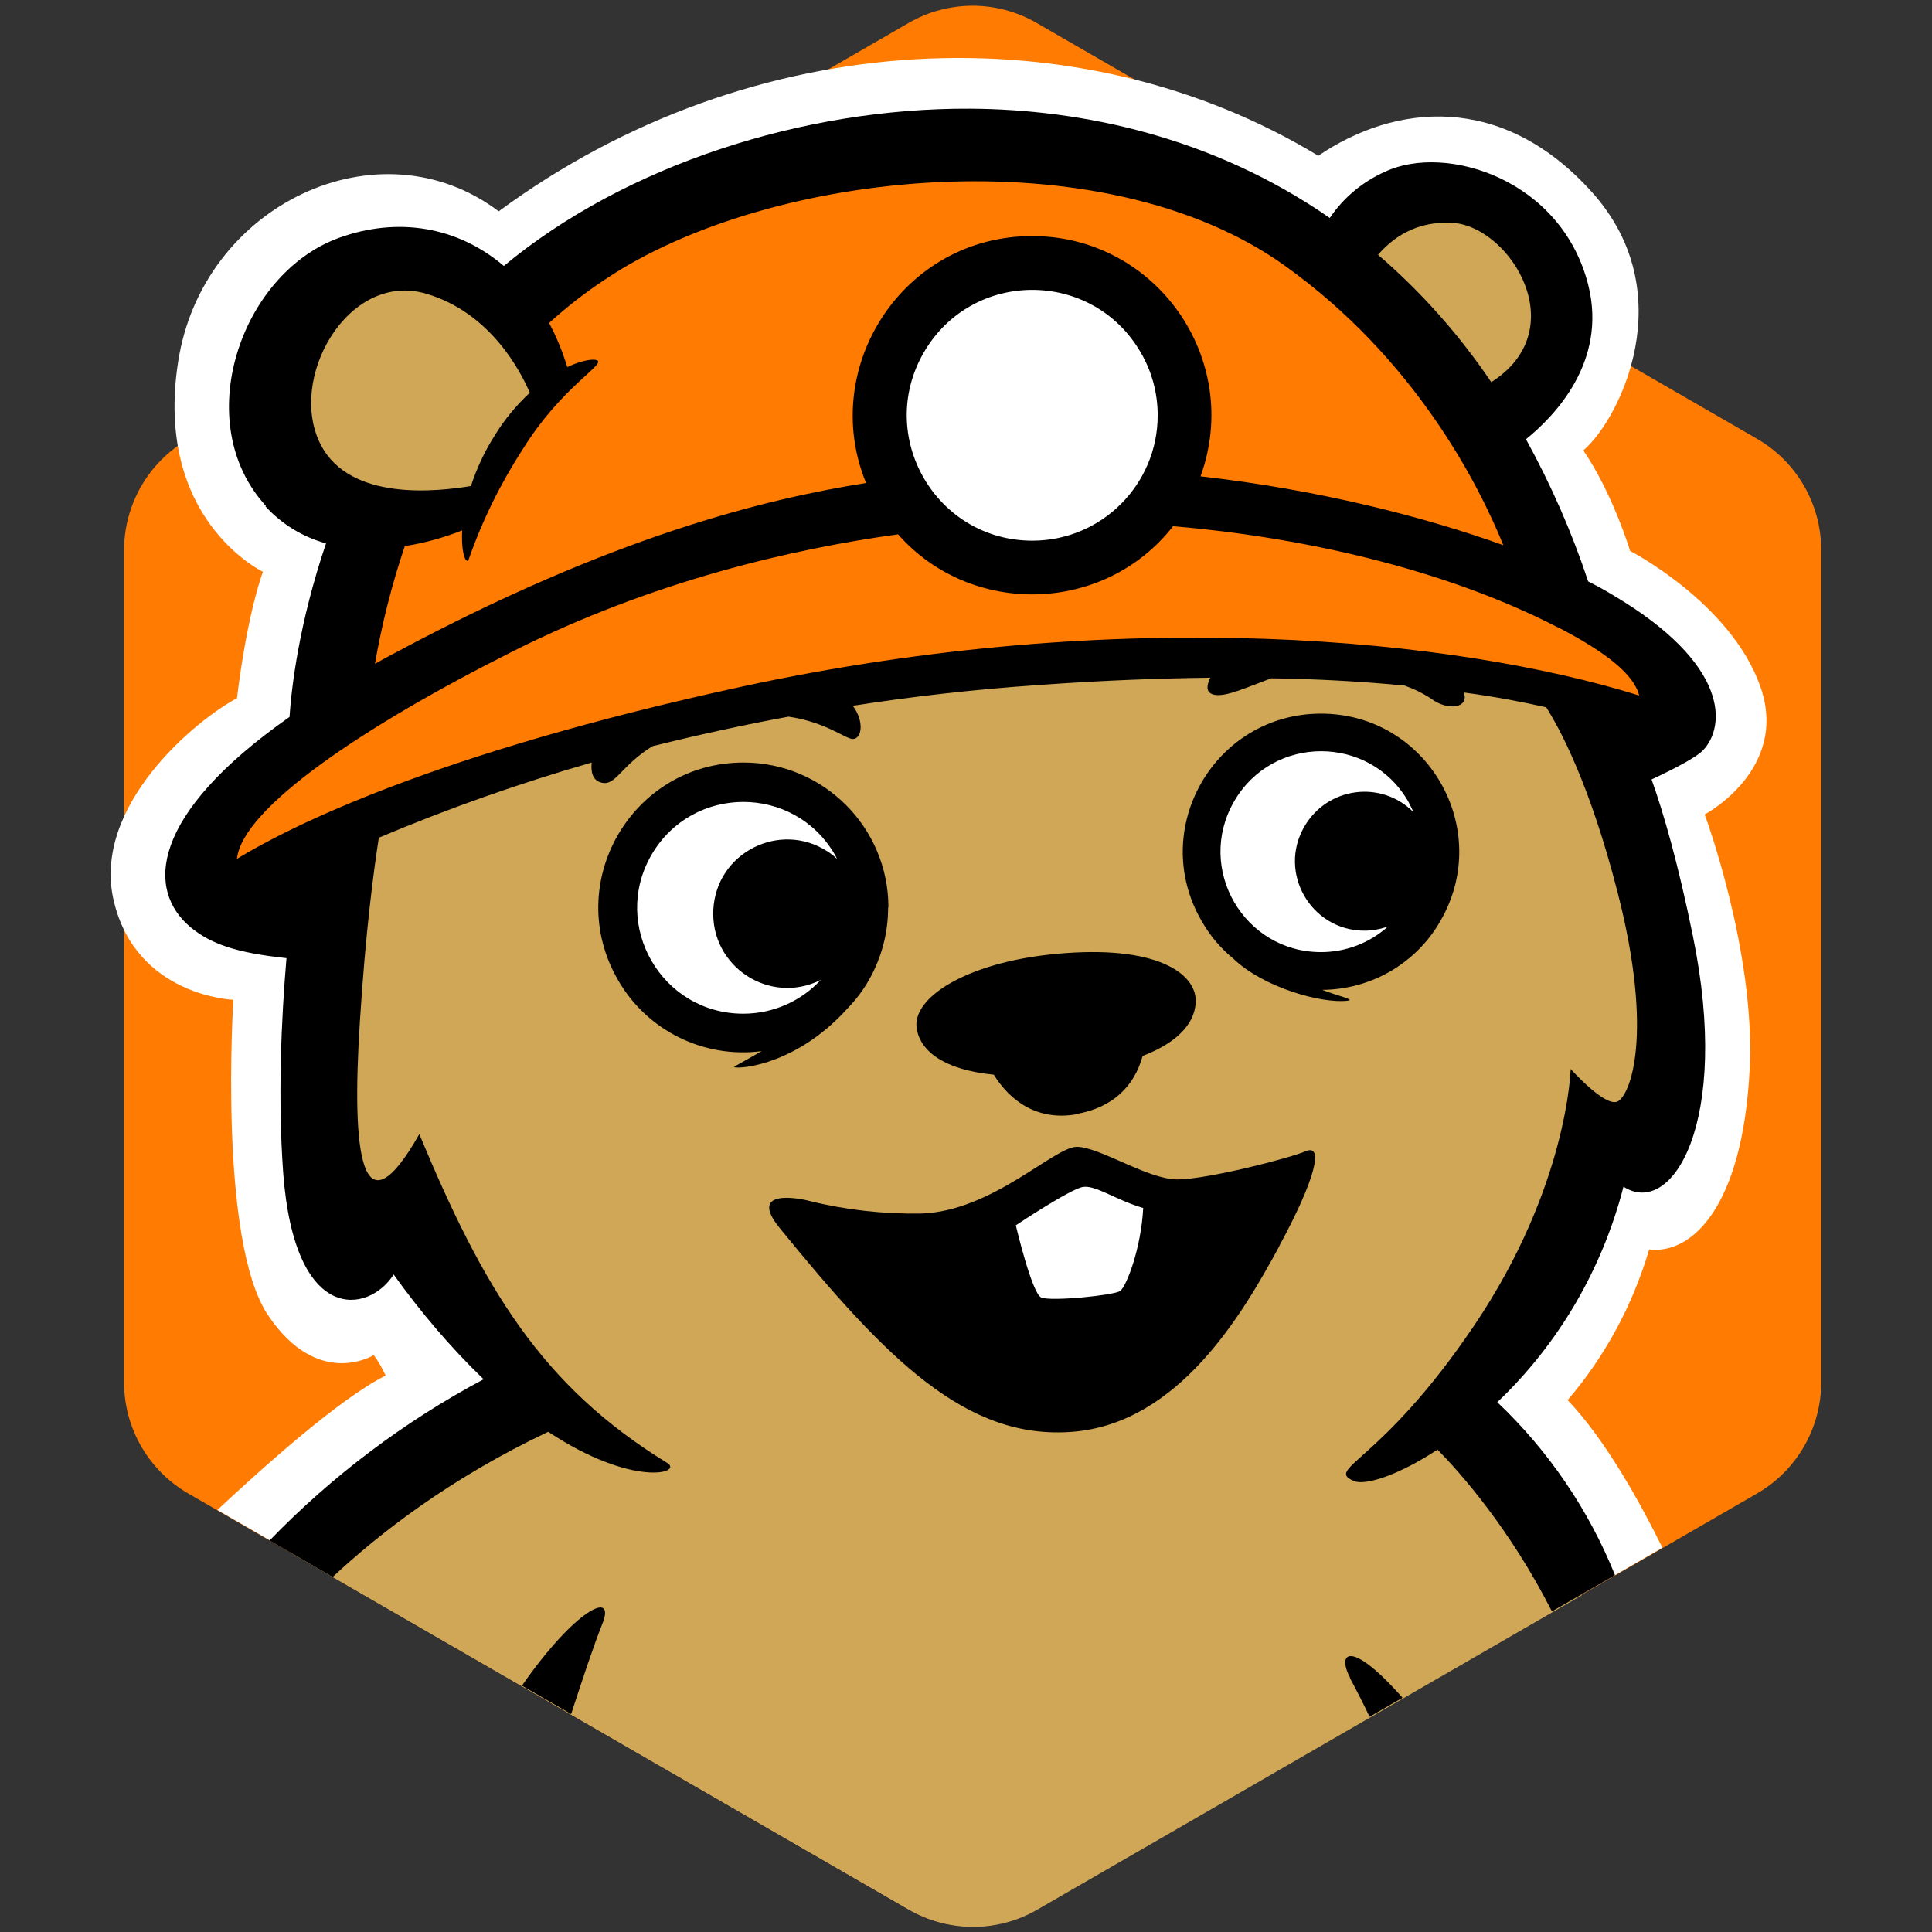
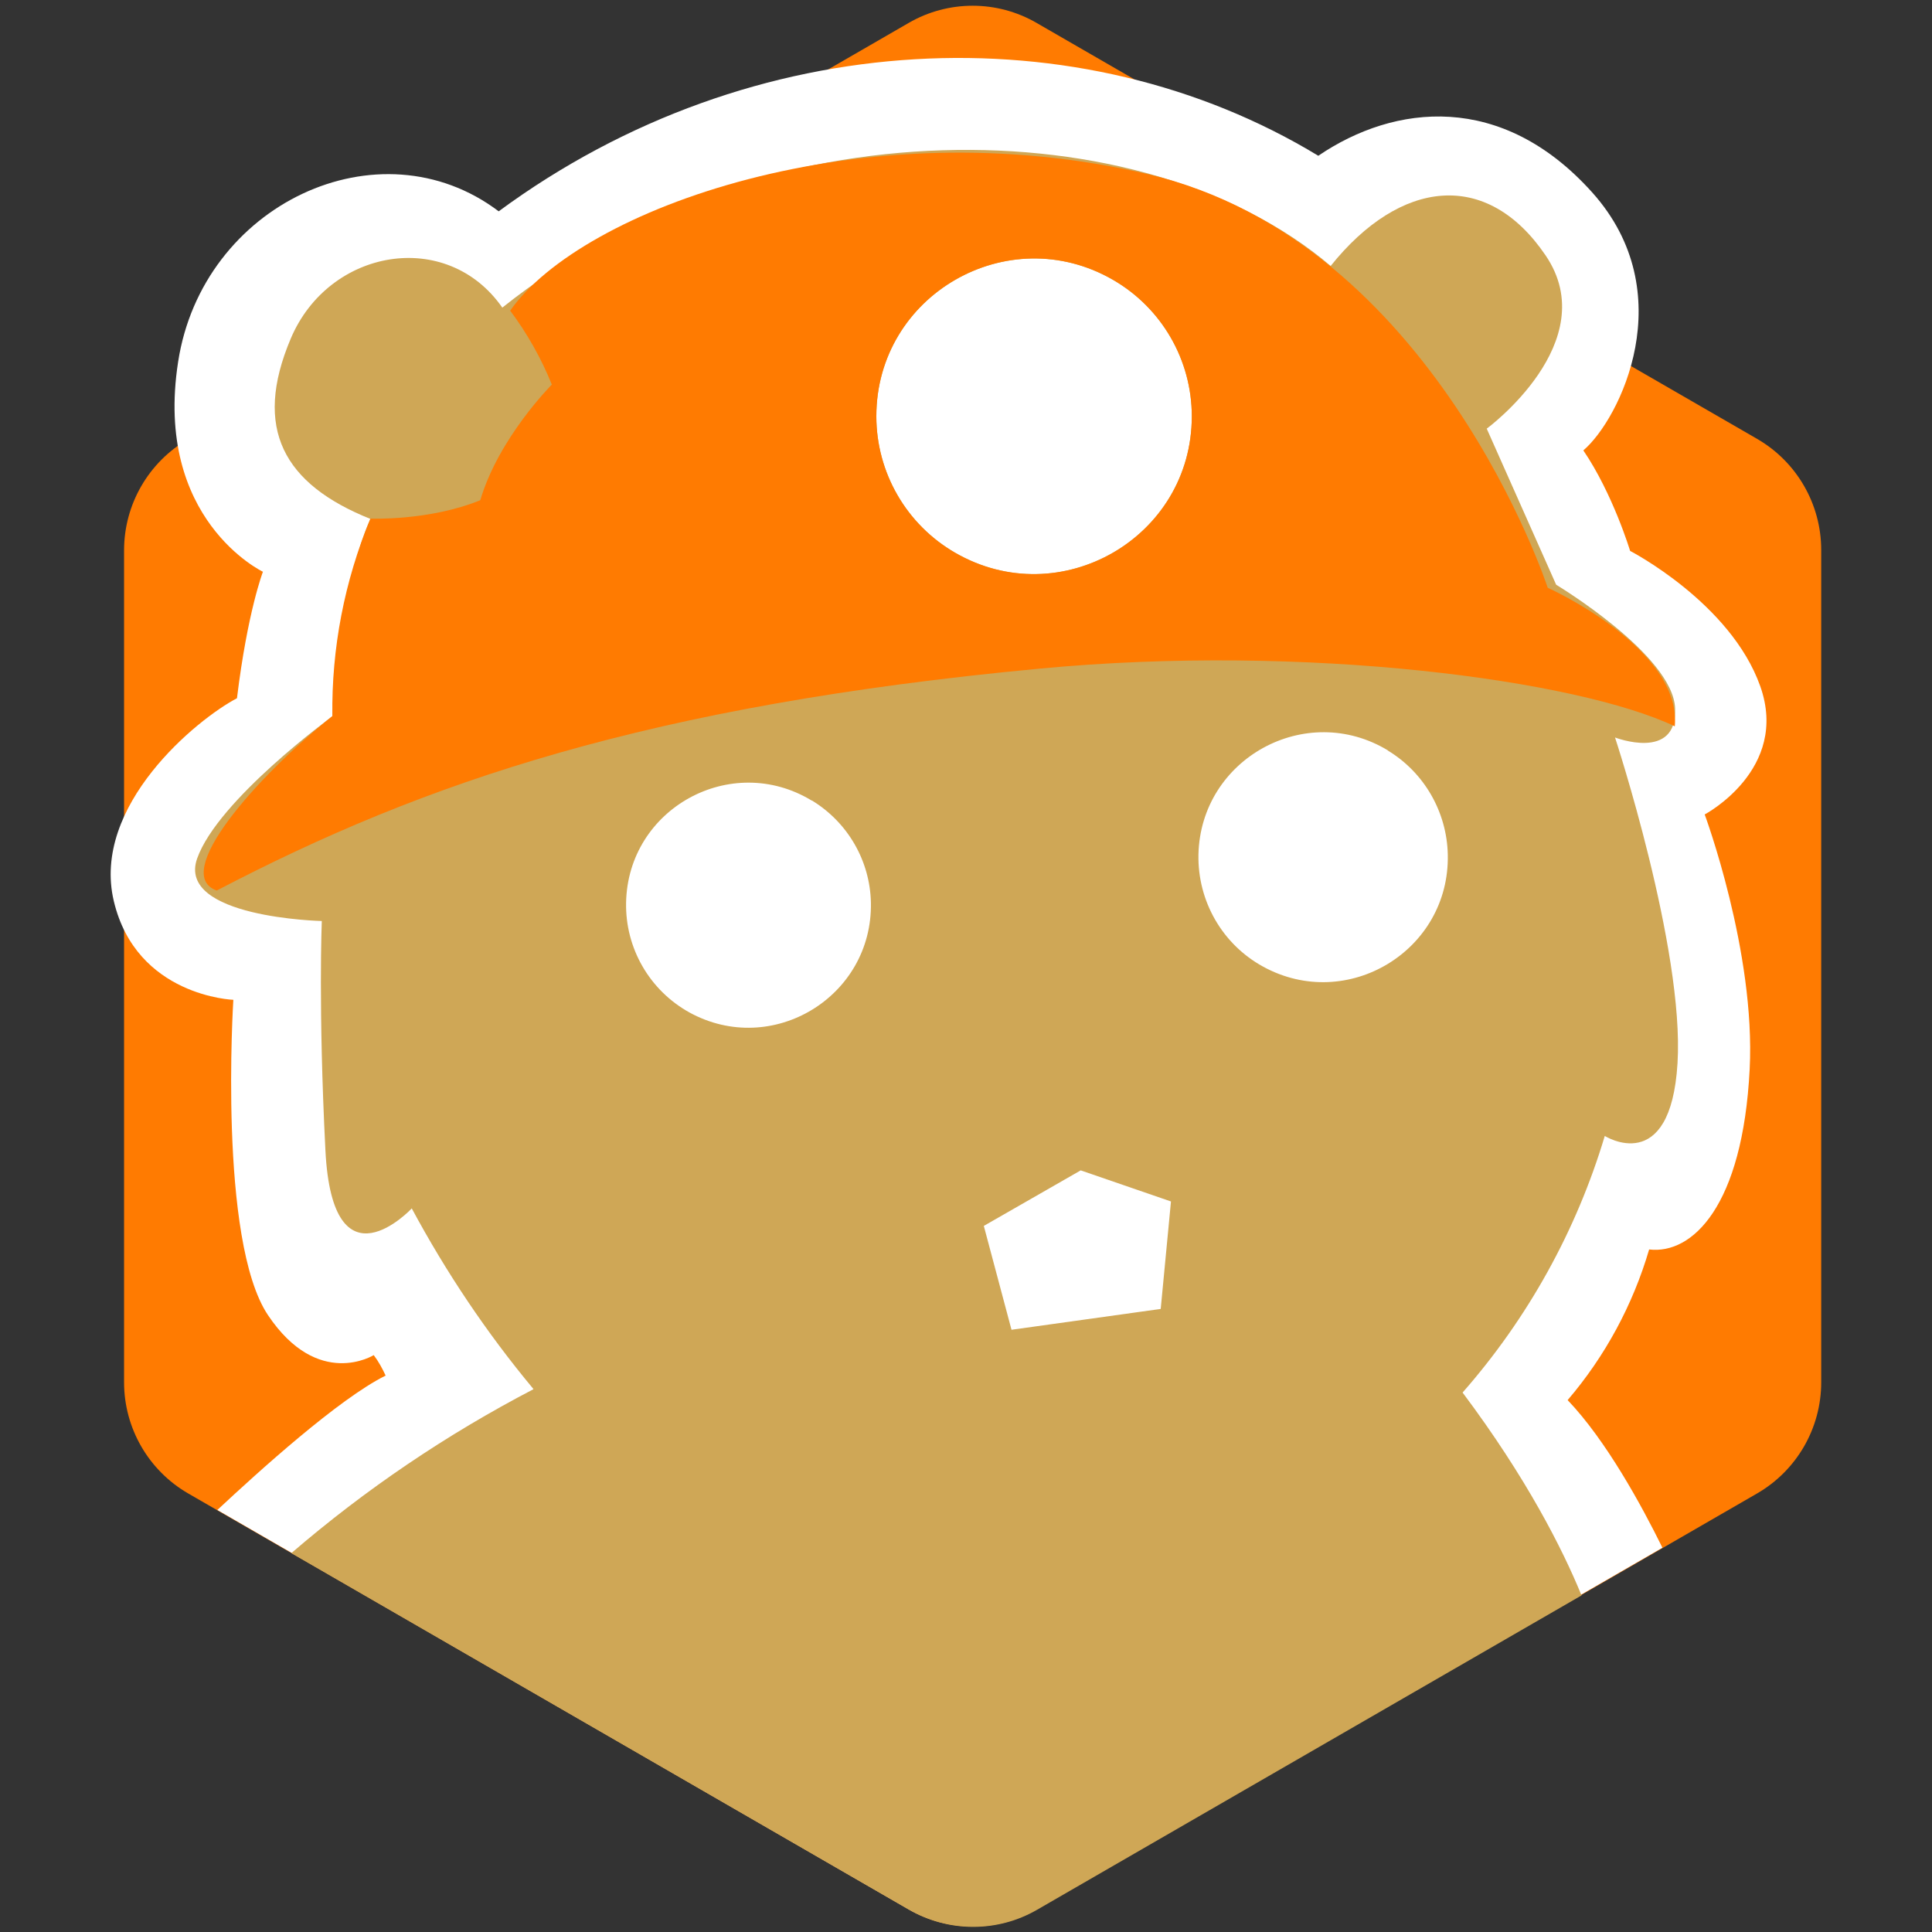
<svg xmlns="http://www.w3.org/2000/svg" viewBox="0 0 64 64">
  <rect x="0" y="0" width="64" height="64" fill="#333333" stroke="none" />
  <defs>
    <style>.cls-1{fill:none;}.cls-2{fill:#fff;}.cls-3{fill:#ff7b01;}.cls-4{fill:#cfa756;}</style>
  </defs>
  <title>Groundhogg icon - Uncanny Automator</title>
  <g id="Layer_2">
    <rect class="cls-1" width="64" height="64" />
  </g>
  <g id="Layer_1">
    <path class="cls-3" d="M60.33,45.78v-27.56c0-1.52-.81-2.92-2.12-3.68L34.34.76C33.03,0,31.41,0,30.1.76L6.23,14.55c-1.31.76-2.12,2.16-2.12,3.68v27.56c0,1.52.81,2.92,2.12,3.68l23.87,13.78c1.31.76,2.93.76,4.25,0l23.86-13.78c1.31-.76,2.12-2.16,2.12-3.68h0" />
    <path class="cls-2" d="M12.78,45.58c-.11-.24-.24-.48-.4-.69,0,0-1.84,1.15-3.5-1.32-1.66-2.47-1.15-10.45-1.15-10.45,0,0-3.21-.11-3.96-3.27-.75-3.16,2.76-6.03,4.08-6.72.35-2.87.86-4.19.86-4.19,0,0-3.62-1.72-2.81-6.95.8-5.22,6.66-7.98,10.62-4.99C24.95.79,35.81.39,43.67,5.16c2.53-1.72,6.08-2.12,9.07,1.21,2.99,3.33.92,7.52-.29,8.55.98,1.44,1.55,3.33,1.55,3.33,0,0,3.33,1.72,4.31,4.48.98,2.76-1.84,4.25-1.84,4.25,0,0,1.69,4.55,1.49,8.44-.23,4.54-1.9,6.14-3.33,5.97-.54,1.84-1.46,3.54-2.7,4.99,1.28,1.34,2.45,3.49,3.14,4.89l-20.73,11.97c-1.31.76-2.93.76-4.25,0l-22.89-13.22c1.37-1.28,4.02-3.68,5.57-4.45Z" />
    <path class="cls-4" d="M17.66,46c-1.54-1.85-2.88-3.85-4.02-5.97,0,0-2.62,2.81-2.86-1.92-.24-4.73-.12-7.6-.12-7.6,0,0-4.82-.11-4.13-2.07.69-1.95,4.48-4.71,4.48-4.71,0,0,.23-4.25,1.26-6.54-2.87-1.15-3.9-2.99-2.64-5.97,1.26-2.99,5.17-3.67,7.01-1.03,8.5-6.78,21.24-6.66,27.44-1.38,2.3-2.87,5.17-3.22,7.12-.35,1.95,2.87-1.95,5.74-1.95,5.74l2.3,5.17s3.86,2.32,3.94,4.09c.08,1.77-1.99.97-1.99.97,0,0,2.3,7,2.07,10.79-.23,3.79-2.41,2.41-2.41,2.41-.94,3.14-2.55,6.04-4.71,8.5,2.12,2.83,3.31,5.18,3.94,6.72l-18.03,10.41c-1.31.76-2.93.76-4.25,0l-20.46-11.81c2.45-2.11,5.14-3.93,8.02-5.43ZM36.87,9.27c-3.48-2.01-7.84.5-7.84,4.52,0,1.87,1,3.59,2.61,4.52,3.48,2.01,7.84-.5,7.84-4.52,0-1.87-1-3.59-2.61-4.52ZM45.98,24.86c-2.72-1.65-6.21.27-6.28,3.45-.03,1.54.79,2.97,2.14,3.71,2.79,1.53,6.19-.53,6.12-3.71-.03-1.41-.78-2.72-1.99-3.45ZM26.89,26.52c-2.67-1.62-6.09.26-6.15,3.38-.03,1.51.78,2.91,2.1,3.64,2.74,1.5,6.07-.52,6.01-3.64-.03-1.39-.77-2.66-1.95-3.38ZM33.51,44.05l4.94-.69.34-3.56-2.99-1.03-3.21,1.84.92,3.45Z" />
    <path class="cls-3" d="M34.43,22.15c-12.93,1.22-20.36,3.75-27.25,7.35-1.53-.54,1.3-3.75,3.83-5.78-.03-2.24.4-4.47,1.26-6.54,0,0,1.95.08,3.64-.61.61-2.07,2.37-3.83,2.37-3.83-.35-.87-.82-1.7-1.38-2.45,2.37-3.37,11.64-6.74,21.13-4.52,9.49,2.22,13.24,13.7,13.24,13.7,0,0,4.44,1.99,4.21,4.59-3.22-1.53-12.19-2.75-21.05-1.91h0ZM36.87,9.27c-3.48-2.01-7.84.5-7.84,4.52,0,1.87,1,3.59,2.61,4.52,3.48,2.01,7.84-.5,7.84-4.52,0-1.87-1-3.59-2.61-4.52Z" />
-     <path d="M45.2,30.83c-1.77,0-2.88-1.92-1.99-3.45.76-1.31,2.54-1.55,3.61-.48-.05-.12-.11-.23-.17-.35-1.28-2.22-4.49-2.22-5.77,0-1.28,2.22.32,4.99,2.88,4.99.82,0,1.61-.3,2.22-.85-.25.09-.52.14-.78.14ZM29.42,30.07c0,.84-.22,1.67-.64,2.4-.19.34-.43.65-.7.93-1.83,2.04-3.91,2.03-3.75,1.93.15-.09.51-.28.9-.51-1.92.25-3.8-.68-4.76-2.36-1.85-3.2.46-7.2,4.16-7.2,2.65,0,4.8,2.15,4.8,4.8ZM27.66,28.32c-1.35-2.34-4.72-2.34-6.08,0-1.35,2.34.34,5.26,3.04,5.26,1.01,0,1.93-.43,2.57-1.12-1.69.85-3.66-.44-3.56-2.33.1-1.89,2.21-2.95,3.79-1.92.11.07.21.15.31.24l-.07-.13ZM44.64,33.15c-.87.1-2.79-.44-3.78-1.39-.43-.35-.79-.78-1.06-1.26-1.76-3.05.44-6.86,3.96-6.86,3.52,0,5.72,3.81,3.96,6.86,0,0,0,0,0,0-.8,1.41-2.3,2.28-3.92,2.29.51.2,1.13.33.83.36ZM16.38,14.44c.32-.53.72-1.01,1.17-1.43-.29-.68-1.29-2.65-3.43-3.28-2.6-.77-4.64,2.85-3.48,5.03.98,1.84,3.82,1.53,4.96,1.34.19-.58.45-1.14.78-1.66h0ZM19.79,11.94c.25.14-1.2.9-2.46,2.92-.74,1.14-1.35,2.37-1.8,3.66-.09.21-.26-.19-.22-.95-.61.24-1.25.42-1.9.52-.43,1.27-.76,2.58-.99,3.9.23-.13.45-.25.68-.37,7.2-3.86,12.25-5.09,15.59-5.62-1.57-3.81,1.21-8.18,5.5-8.18,4.12,0,6.98,4.09,5.58,7.96,3.91.44,7.41,1.34,10.03,2.28-.82-2.02-2.93-6.18-7.24-9.26-6.05-4.33-17.07-3.2-22.52.46-.65.43-1.27.91-1.85,1.44.25.47.45.96.6,1.46.51-.24.89-.28,1-.22ZM8.81,16.76c-2.53-2.75-.85-7.67,2.39-8.87,1.99-.73,3.98-.37,5.49.92,4.02-3.34,9.92-5.24,15.45-5.21,3.68.02,8.02.92,11.91,3.62.46-.68,1.1-1.21,1.85-1.54,2.01-.93,5.85.26,6.72,3.79.62,2.53-1.14,4.33-2.07,5.08.83,1.51,1.52,3.08,2.06,4.71.3.15.57.3.8.44,3.9,2.3,3.76,4.37,3,5.16-.17.18-.75.52-1.7.96.4,1.12.88,2.78,1.37,5.19,1.27,6.19-.7,9.34-2.3,8.3-.7,2.72-2.14,5.2-4.18,7.14,1.7,1.61,3.03,3.57,3.9,5.73l-2.09,1.2c-1.41-2.77-3.06-4.62-3.79-5.36-1.31.86-2.4,1.2-2.77,1.04-.98-.42.89-.56,3.99-5.16,3.1-4.6,3.19-8.49,3.19-8.49,0,0,1.13,1.27,1.55,1.08.42-.19,1.22-2.21,0-6.95-.92-3.58-1.92-5.42-2.36-6.11-.76-.17-1.67-.35-2.73-.49.19.52-.53.61-1.06.22-.28-.19-.59-.34-.9-.45-1.47-.14-2.94-.22-4.42-.24-.76.28-1.47.61-1.85.55-.35-.05-.28-.33-.17-.57-1.7.02-3.58.09-5.65.24-2.21.15-4.27.39-6.19.69.39.52.3,1.1,0,1.1-.24,0-.89-.56-2.13-.74-1.52.28-3.02.61-4.51.98-1.05.66-1.21,1.31-1.67,1.21-.32-.07-.37-.37-.34-.67-2.4.69-4.75,1.52-7.05,2.49-.16,1.01-.44,3.08-.63,6.11-.28,4.41.05,7.09,1.97,3.71,2.11,5.07,4.03,8.33,8.21,10.89.55.34-1.15.82-3.94-1.03-3.27,1.55-5.61,3.38-7.14,4.81l-2.09-1.21c2.06-2.13,4.46-3.94,7.09-5.34-1.1-1.06-2.09-2.23-2.98-3.47-.8,1.27-3.28,1.74-3.66-3.38-.18-2.51-.06-5.11.11-7.1-1.71-.18-2.52-.49-3.16-1.01-1.51-1.24-1.36-3.74,3.26-6.98.07-1.02.32-3.12,1.21-5.75-.77-.21-1.47-.64-2.01-1.23ZM48.2,7.4c-1.31-.14-2.14.56-2.55,1.04,1.43,1.23,2.69,2.65,3.75,4.22,2.72-1.73.67-5.07-1.2-5.27h0ZM51.58,20.77c-3.79-1.95-8.5-2.98-12.72-3.34-2.28,2.92-6.7,3.01-9.11.27-3.49.48-8.11,1.54-12.75,3.87-4.98,2.5-8.98,5.21-9.15,6.88,1.74-1.06,6.55-3.5,16.75-5.71,12.6-2.72,23.64-1.59,29.7.3-.17-.69-1.08-1.43-2.71-2.27ZM38.35,13.76c0-.73-.19-1.45-.56-2.08-1.6-2.77-5.59-2.77-7.19,0-1.6,2.77.4,6.23,3.6,6.23,2.29,0,4.15-1.86,4.15-4.15ZM42.38,41.28c-1.22,2.25-3.33,5.87-6.85,6.15-3.52.28-6.16-2.4-9.71-6.76-1.03-1.27.57-1,.98-.89,1.21.3,2.46.44,3.71.42,2.35-.07,4.41-2.21,5.16-2.21s2.35,1.08,3.33,1.08,3.71-.7,4.27-.94c.57-.23.33.89-.89,3.14ZM37.88,40.02c-.95-.28-1.58-.77-2.01-.7-.42.07-2.22,1.27-2.22,1.27,0,0,.53,2.25.84,2.39.32.14,2.39-.07,2.61-.21.21-.14.7-1.41.77-2.75ZM19.95,53.8c-.27.67-.66,1.84-1.03,2.98l-1.63-.94c1.76-2.53,3.13-3.2,2.66-2.04ZM44.73,55.59c-.46-.86.01-1.3,1.73.65l-1.09.63c-.23-.48-.46-.93-.65-1.28h0ZM35.67,36.91c-1.35.24-2.24-.49-2.75-1.31-1.64-.16-2.42-.77-2.55-1.51-.19-1.03,1.64-2.21,4.6-2.49,3.37-.32,4.64.66,4.64,1.55,0,.61-.43,1.32-1.76,1.83-.27,1-.99,1.71-2.18,1.92Z" />
-     <path class="cls-1" d="M60.33,46.51v-29.02c0-1.06-.3-12.93-1.22-13.47L33.71.4c-.92-.53-2.06-.53-2.98,0L4.92,3.14c-.92.53-.81,13.28-.81,14.35v29.02c0,1.06.57,2.05,1.49,2.58l25.13,14.51c.92.53,2.06.53,2.98,0l25.13-14.51c.92-.53,1.49-1.52,1.49-2.58Z" />
  </g>
</svg>